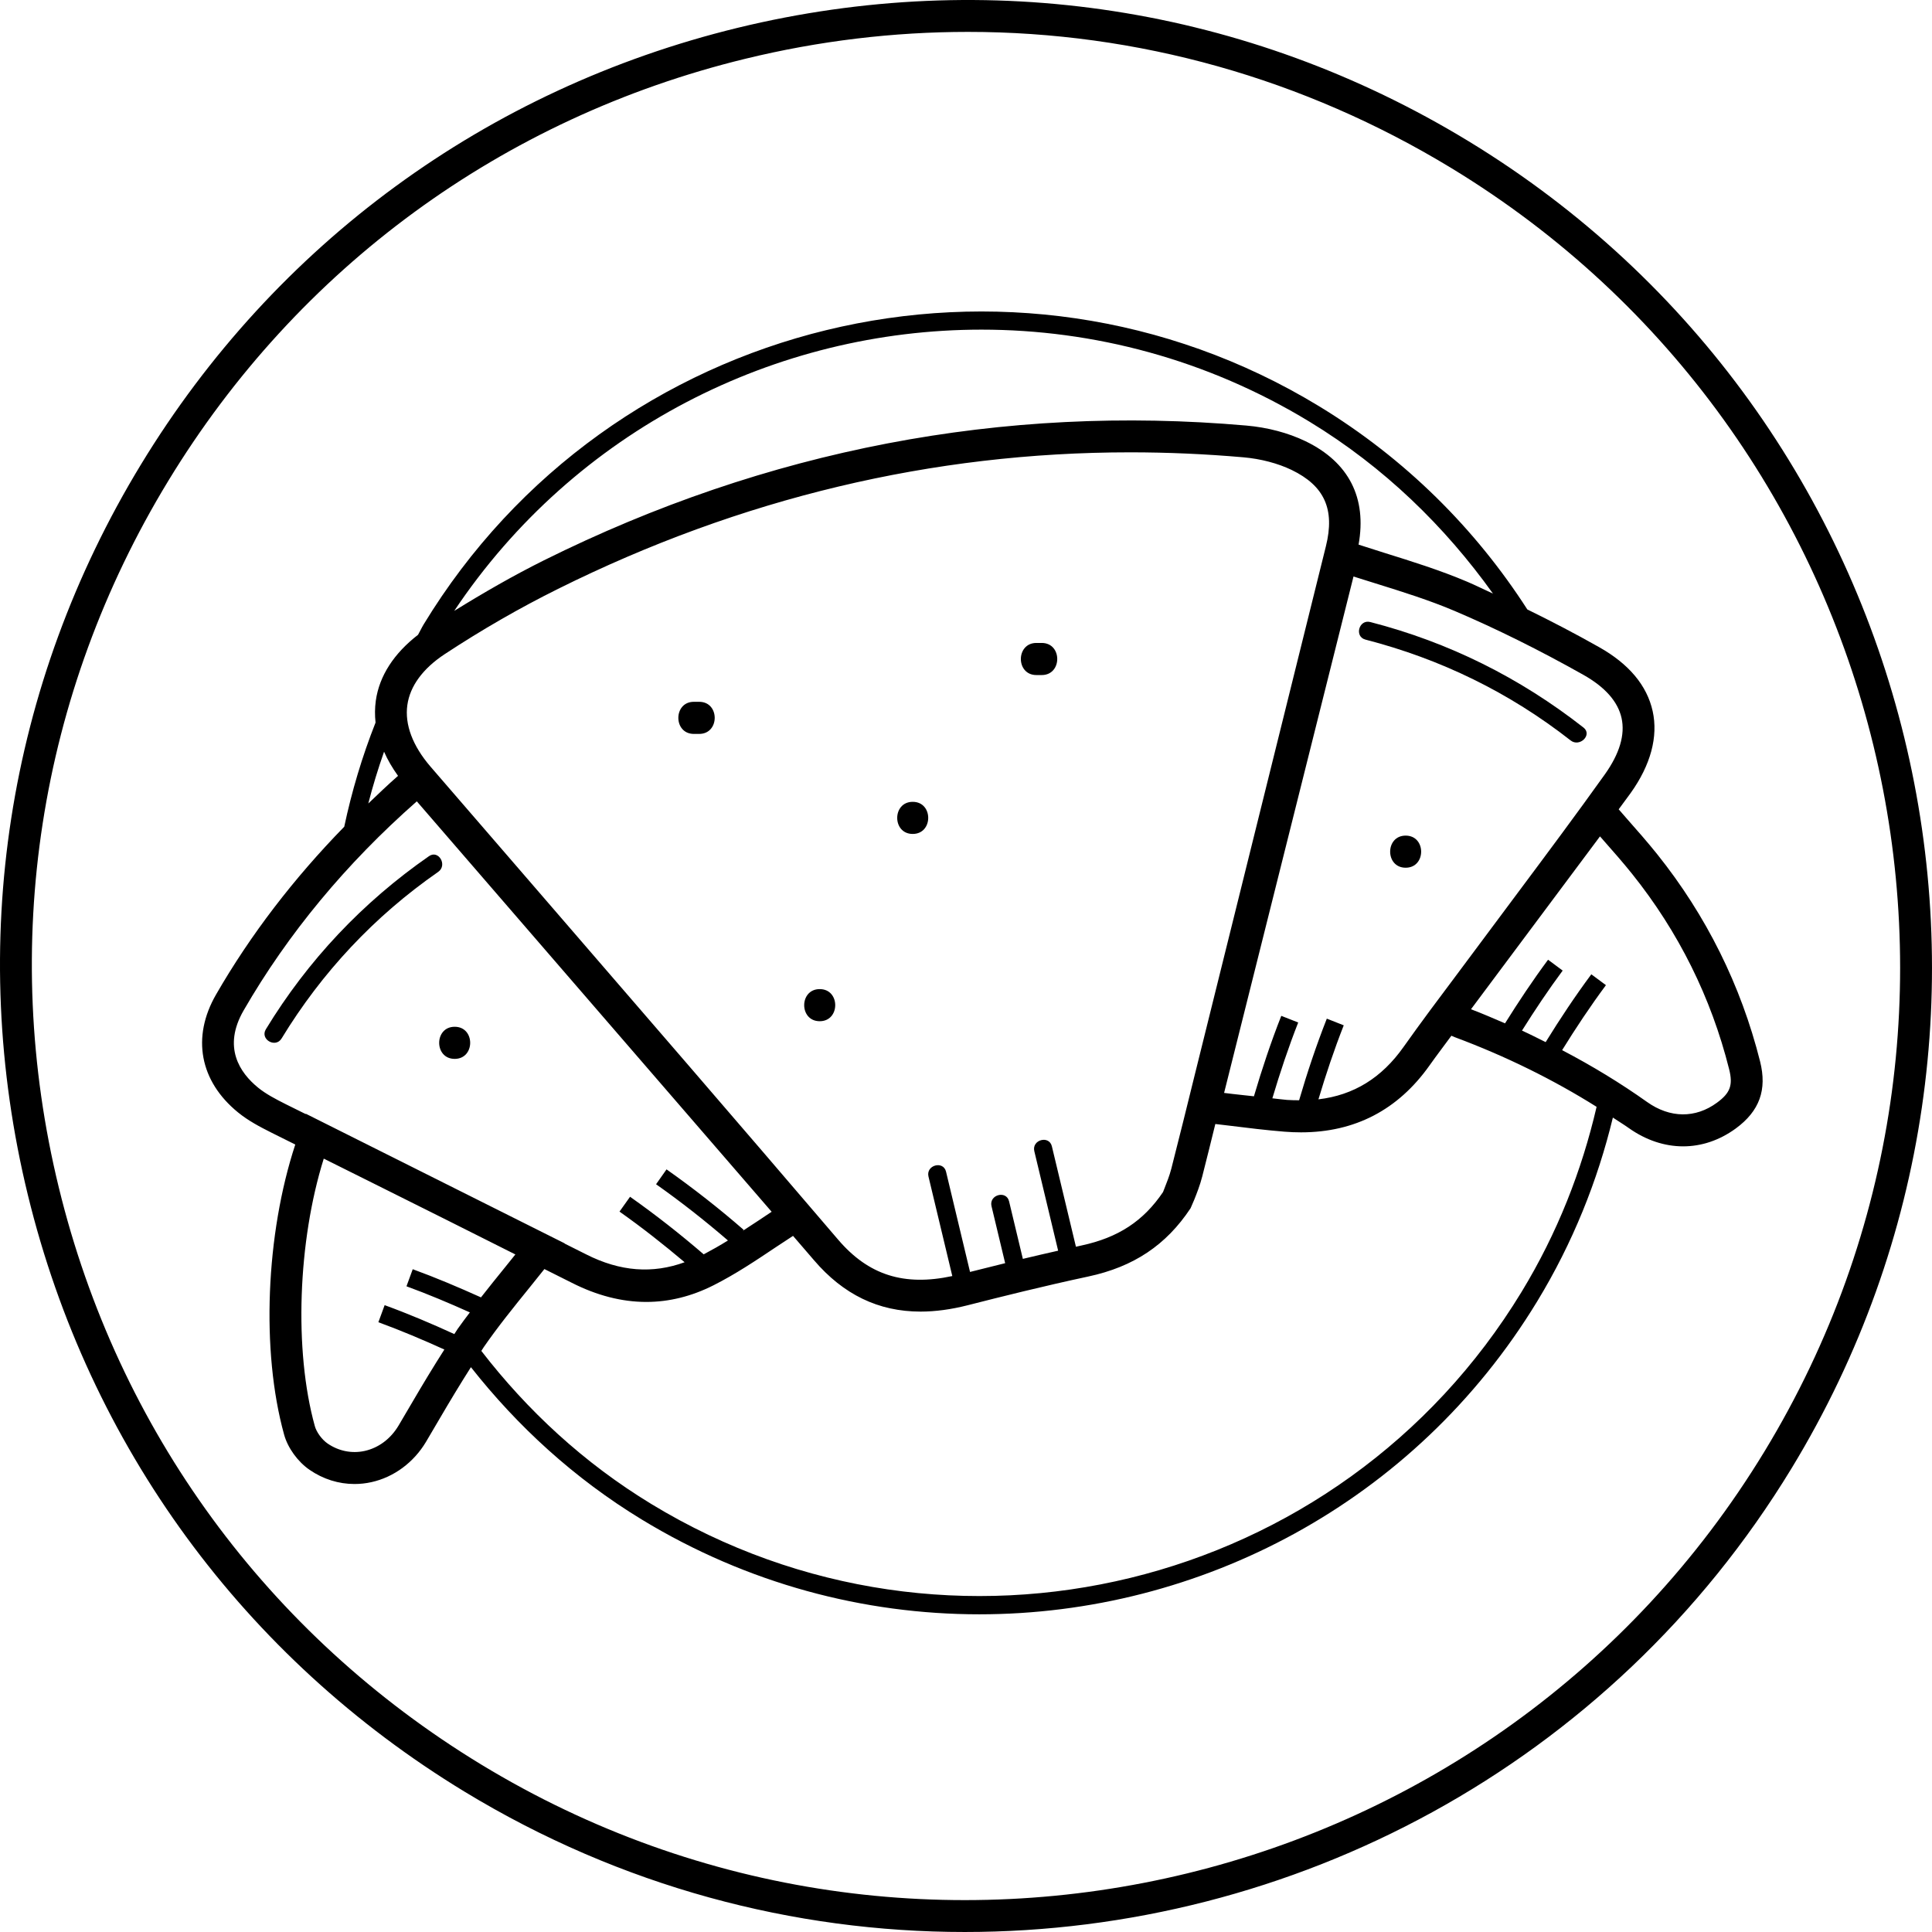
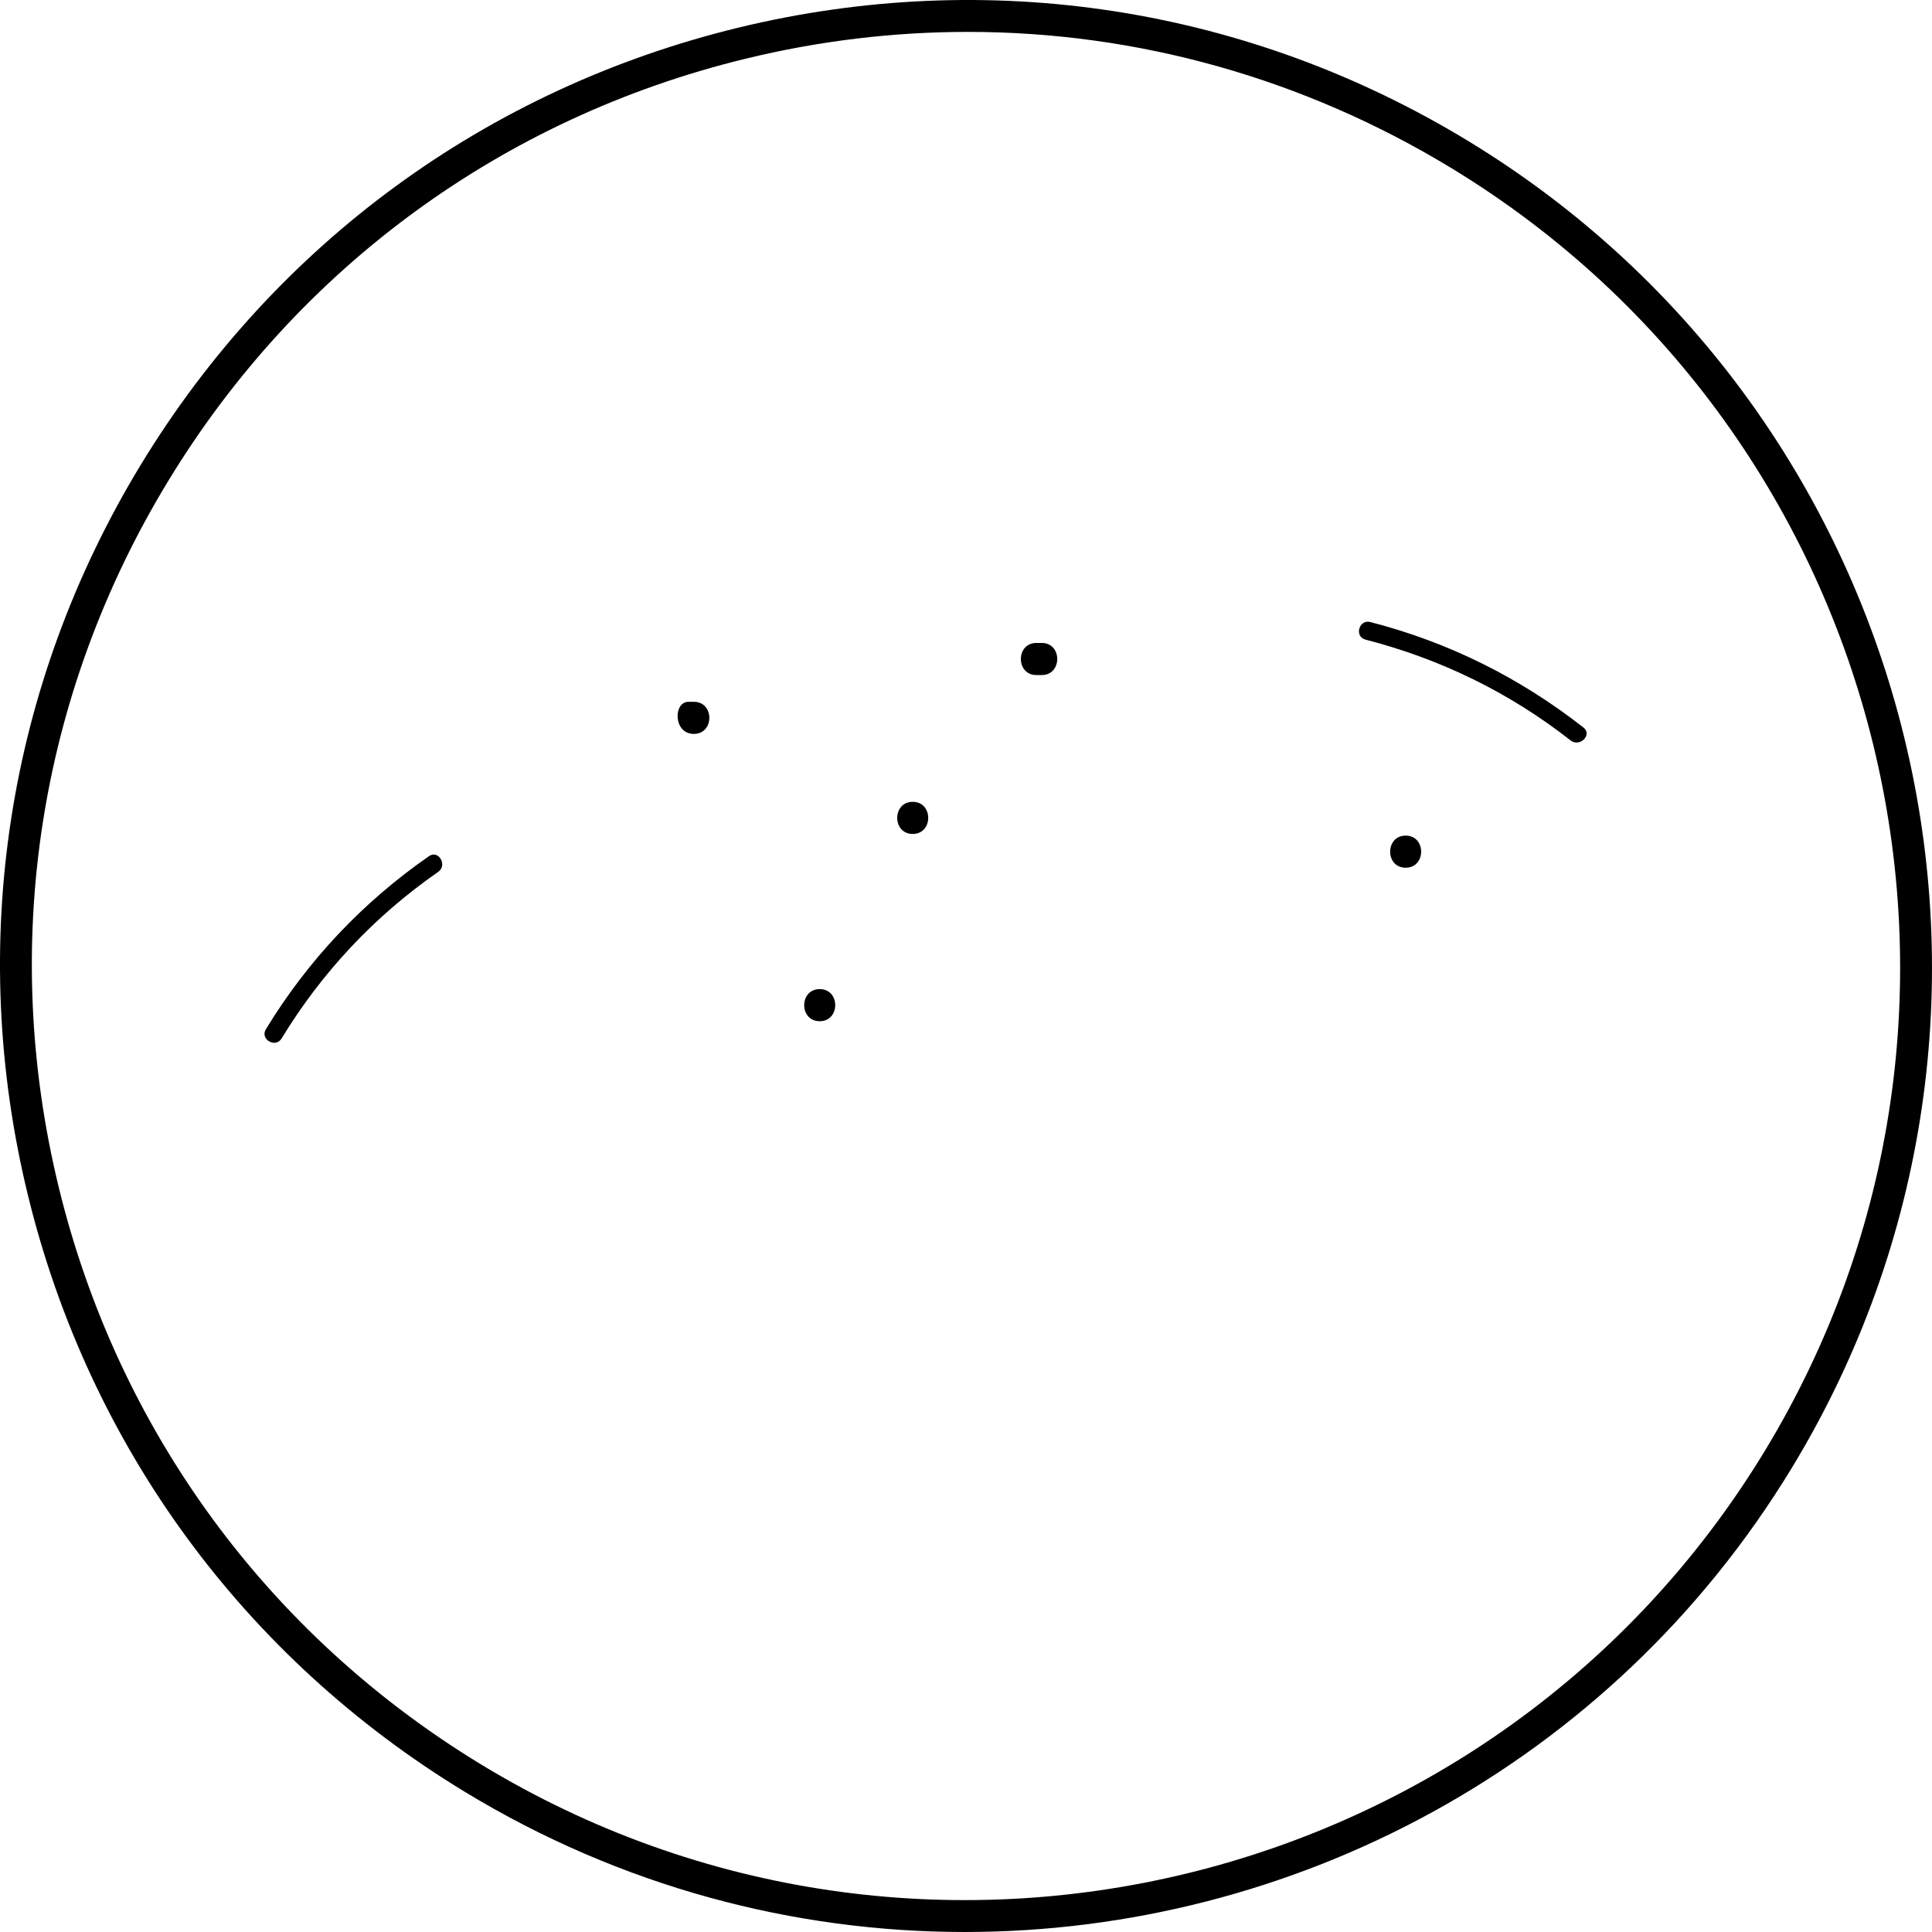
<svg xmlns="http://www.w3.org/2000/svg" fill="#000000" height="800px" width="800px" version="1.1" id="Layer_1" viewBox="0 0 240.662 240.662" xml:space="preserve">
  <g>
    <g>
      <g>
        <path d="M182.877,17.557C155.417,0.861,123.101-4.139,91.873,3.469c-31.228,7.612-57.616,26.928-74.312,54.388     c-16.7,27.46-21.704,59.78-14.088,91.004c7.608,31.224,26.924,57.616,54.388,74.316c19.484,11.844,41.02,17.484,62.312,17.484     c40.656,0,80.384-20.576,103.008-57.78C257.645,126.189,239.565,52.025,182.877,17.557z M219.785,180.817     c-33.332,54.816-105.052,72.296-159.868,38.968c-26.556-16.148-45.236-41.668-52.592-71.864     c-7.364-30.196-2.524-61.448,13.624-88C37.093,33.365,62.617,14.685,92.813,7.329c9.212-2.248,18.52-3.356,27.764-3.356     c21.06,0,41.78,5.76,60.236,16.98C235.633,54.281,253.117,125.997,219.785,180.817z" />
-         <path d="M206.421,106.393c-1.196-1.492-2.46-2.928-3.788-4.432l-1-1.148c0.492-0.68,1.004-1.348,1.492-2.028     c2.5-3.496,3.444-7.024,2.74-10.204c-0.708-3.192-2.952-5.876-6.676-7.972c-3.004-1.696-5.988-3.248-8.936-4.692     c-6.432-10-15.136-18.744-25.956-25.324c-38.244-23.244-88.264-11.06-111.52,27.18c-0.26,0.428-0.456,0.872-0.704,1.3     c-2.972,2.3-4.824,5.092-5.26,8.212c-0.124,0.9-0.132,1.812-0.032,2.724c-1.684,4.256-2.968,8.588-3.9,12.972     c-6.284,6.44-11.656,13.428-15.968,20.904c-3.064,5.308-2.04,10.8,2.748,14.692c1.276,1.036,2.7,1.784,4.172,2.524     c0.98,0.492,1.964,0.98,2.948,1.468c-3.664,11.144-4.28,25.696-1.392,36.132c0.456,1.66,1.704,3.384,3.176,4.392     c1.692,1.164,3.624,1.764,5.596,1.764c0.7,0,1.408-0.076,2.104-0.232c2.784-0.612,5.26-2.44,6.796-5.012l1.732-2.944     c1.24-2.12,2.532-4.264,3.868-6.364c5.784,7.34,12.852,13.852,21.3,18.988c13.144,7.992,27.672,11.796,42.032,11.796     c27.424,0,54.228-13.88,69.488-38.98c4.436-7.292,7.52-15.016,9.428-22.896c0.656,0.44,1.344,0.852,1.98,1.304     c2.144,1.52,4.468,2.28,6.772,2.28c2.272,0,4.528-0.744,6.56-2.228c2.952-2.164,3.916-4.816,3.024-8.356     C216.861,122.733,212.545,114.045,206.421,106.393z M197.241,84.065c2.696,1.52,4.292,3.328,4.748,5.372     c0.464,2.08-0.244,4.448-2.088,7.036c-3.56,4.984-7.22,9.892-10.884,14.8l-7.552,10.132c-2.24,2.984-4.476,5.968-6.632,9.012     c-2.728,3.86-6.208,6.004-10.6,6.524c0.928-3.108,1.964-6.204,3.152-9.22l-2.108-0.832c-1.308,3.324-2.452,6.74-3.452,10.168     c-0.5-0.008-0.988-0.004-1.508-0.044c-0.6-0.048-1.224-0.14-1.824-0.2c0.948-3.184,2.004-6.352,3.22-9.444l-2.108-0.828     c-1.292,3.276-2.412,6.644-3.408,10.02c-0.876-0.104-1.724-0.176-2.628-0.288l-1.088-0.132l16.12-64.328     c0.9,0.284,1.788,0.564,2.68,0.84c3.476,1.084,6.756,2.108,9.92,3.452C186.381,78.313,191.781,80.989,197.241,84.065z      M122.253,41.061c13.96,0,28.084,3.7,40.86,11.464c9.316,5.664,16.88,13.06,22.86,21.416c-1.072-0.488-2.168-1.036-3.224-1.484     c-3.344-1.42-6.876-2.524-10.292-3.588c-1.068-0.332-2.148-0.68-3.224-1.028c1.044-5.812-1.192-10.26-6.608-12.88     c-2.168-1.044-4.72-1.72-7.384-1.952c-30.324-2.652-59.744,3-87.484,16.788c-3.78,1.88-7.508,4.028-11.176,6.3     C71.665,53.521,96.661,41.061,122.253,41.061z M50.741,87.829c0.328-2.36,1.936-4.556,4.66-6.348     c4.576-3.012,9.324-5.748,14.116-8.128c22.752-11.312,46.664-17.008,71.264-17.008c4.68,0,9.384,0.208,14.108,0.62     c2.156,0.188,4.288,0.748,6,1.572c4.096,1.98,5.416,4.908,4.276,9.5l-16.304,65.712c-0.972,3.944-1.944,7.888-2.952,11.824     c-0.232,0.9-0.584,1.764-0.84,2.42l-0.196,0.5c-2.448,3.62-5.588,5.672-10.152,6.652c-0.236,0.052-0.464,0.104-0.696,0.156     c-1-4.168-1.996-8.34-2.996-12.508c-0.34-1.42-2.528-0.82-2.188,0.604c0.988,4.132,1.98,8.264,2.968,12.396     c-1.496,0.336-2.964,0.676-4.396,1.02c-0.572-2.388-1.144-4.78-1.716-7.168c-0.34-1.42-2.528-0.82-2.188,0.604     c0.568,2.364,1.132,4.732,1.7,7.1c-1.556,0.38-3.016,0.744-4.376,1.092c-0.996-4.164-1.992-8.324-2.988-12.488     c-0.34-1.42-2.528-0.82-2.188,0.604c0.988,4.132,1.98,8.264,2.968,12.396c-6.008,1.288-10.436-0.104-14.224-4.536     c-12.436-14.556-24.956-29.04-37.476-43.528L53.613,95.481C51.397,92.897,50.401,90.253,50.741,87.829z M47.841,93.637     c0.444,1.016,1.028,2.016,1.74,3.008c-1.28,1.12-2.488,2.284-3.704,3.444C46.433,97.917,47.093,95.769,47.841,93.637z      M35.605,137.549c-1.264-0.636-2.48-1.272-3.444-2.056c-2.288-1.86-4.46-5.04-1.812-9.628c5.5-9.532,12.748-18.284,21.572-26.044     l44.2,51.124c-0.548,0.36-1.084,0.724-1.624,1.084c-0.672,0.448-1.324,0.864-1.98,1.296l0.116-0.132     c-3.04-2.644-6.268-5.176-9.604-7.528l-1.304,1.852c3.108,2.192,6.108,4.552,8.952,7.004c-0.996,0.624-2.004,1.188-3.02,1.728     c-2.916-2.512-5.988-4.928-9.172-7.172l-1.316,1.848c2.808,1.98,5.512,4.112,8.112,6.308c-3.964,1.444-8,1.188-12.288-0.992     c-0.884-0.452-1.78-0.888-2.664-1.336l0.016-0.02l-32.248-16.148l-0.016,0.04C37.257,138.369,36.429,137.961,35.605,137.549z      M51.413,158.101l-0.78,2.128c2.68,0.98,5.308,2.088,7.896,3.252c-0.508,0.684-1.032,1.352-1.52,2.056     c-0.144,0.208-0.272,0.432-0.416,0.644c-2.836-1.3-5.728-2.528-8.68-3.604l-0.78,2.128c2.792,1.02,5.528,2.18,8.22,3.4     c-1.388,2.176-2.72,4.38-3.988,6.552l-1.716,2.916c-0.988,1.66-2.492,2.784-4.24,3.168c-1.584,0.344-3.232,0.016-4.608-0.932     c-0.696-0.48-1.384-1.412-1.588-2.176c-2.612-9.42-2.104-23.04,1.116-33.308c2.272,1.132,4.544,2.268,6.82,3.4     c5.692,2.828,11.368,5.684,17.048,8.536c-0.416,0.524-0.836,1.04-1.248,1.552c-1.044,1.288-2.056,2.54-3.036,3.796     C57.125,160.353,54.297,159.153,51.413,158.101z M189.537,160.925c-22.6,37.172-71.224,49.028-108.404,26.424     c-8.448-5.136-15.472-11.684-21.176-19.072c0.108-0.16,0.204-0.328,0.312-0.484c1.752-2.532,3.692-4.932,5.752-7.476     c0.592-0.728,1.192-1.484,1.792-2.236c1.128,0.568,2.26,1.124,3.384,1.696c3.136,1.596,6.248,2.4,9.308,2.4     c2.84,0,5.636-0.692,8.372-2.072c2.732-1.38,5.204-3.032,7.82-4.784c0.68-0.456,1.388-0.916,2.088-1.372     c0.868,1.012,1.744,2.016,2.608,3.028c3.66,4.284,8.036,6.404,13.272,6.404c1.86,0,3.828-0.268,5.912-0.8     c4.104-1.048,9.516-2.4,14.976-3.568c5.656-1.208,9.708-3.912,12.752-8.508l0.452-1.048c0.312-0.78,0.724-1.824,1-2.904     c0.56-2.176,1.092-4.36,1.632-6.54l1.688,0.2c2.376,0.296,4.64,0.572,6.916,0.756c0.704,0.056,1.392,0.084,2.072,0.084     c6.712,0,12.088-2.8,16.012-8.344c0.884-1.248,1.812-2.46,2.716-3.692c0.144,0.06,0.284,0.128,0.432,0.184     c6.384,2.38,12.288,5.304,17.656,8.672C197.041,145.809,193.997,153.593,189.537,160.925z M213.873,137.361     c-2.68,1.968-5.852,1.928-8.692-0.084c-3.304-2.348-6.848-4.504-10.592-6.464c1.7-2.748,3.508-5.468,5.456-8.096l-1.82-1.352     c-2.036,2.74-3.916,5.58-5.688,8.448c-0.976-0.484-1.944-0.98-2.948-1.436c1.592-2.536,3.268-5.048,5.068-7.476l-1.82-1.352     c-1.908,2.572-3.68,5.236-5.36,7.924c-1.4-0.6-2.796-1.208-4.24-1.756l16.068-21.532l0.348,0.396     c1.284,1.456,2.508,2.844,3.664,4.288c5.768,7.204,9.832,15.384,12.072,24.304C215.893,135.165,215.537,136.145,213.873,137.361z     " />
        <path d="M170.089,79.673c9.38,2.42,17.928,6.588,25.556,12.56c1.136,0.888,2.752-0.704,1.604-1.604     c-7.94-6.216-16.792-10.628-26.556-13.144C169.277,77.121,168.673,79.305,170.089,79.673z" />
        <path d="M54.581,108.609c1.192-0.828,0.056-2.792-1.144-1.96c-8.256,5.736-15.092,12.976-20.32,21.564     c-0.76,1.248,1.2,2.392,1.96,1.144C40.101,121.105,46.645,114.125,54.581,108.609z" />
-         <path d="M86.429,91.421c0.224,0,0.444,0,0.668,0c2.572,0,2.58-4,0-4c-0.224,0-0.444,0-0.668,0     C83.857,87.421,83.853,91.421,86.429,91.421z" />
+         <path d="M86.429,91.421c2.572,0,2.58-4,0-4c-0.224,0-0.444,0-0.668,0     C83.857,87.421,83.853,91.421,86.429,91.421z" />
        <path d="M129.097,84.089c0.224,0,0.444,0,0.668,0c2.572,0,2.58-4,0-4c-0.224,0-0.444,0-0.668,0     C126.525,80.089,126.517,84.089,129.097,84.089z" />
        <path d="M175.097,104.089c-2.572,0-2.576,4,0,4C177.669,108.089,177.673,104.089,175.097,104.089z" />
        <path d="M113.693,103.881c2.572,0,2.58-4,0-4C111.121,99.881,111.117,103.881,113.693,103.881z" />
        <path d="M102.109,127.209c2.572,0,2.58-4,0-4C99.533,123.209,99.529,127.209,102.109,127.209z" />
-         <path d="M56.637,131.901c2.572,0,2.58-4,0-4C54.065,127.901,54.061,131.901,56.637,131.901z" />
      </g>
    </g>
  </g>
</svg>